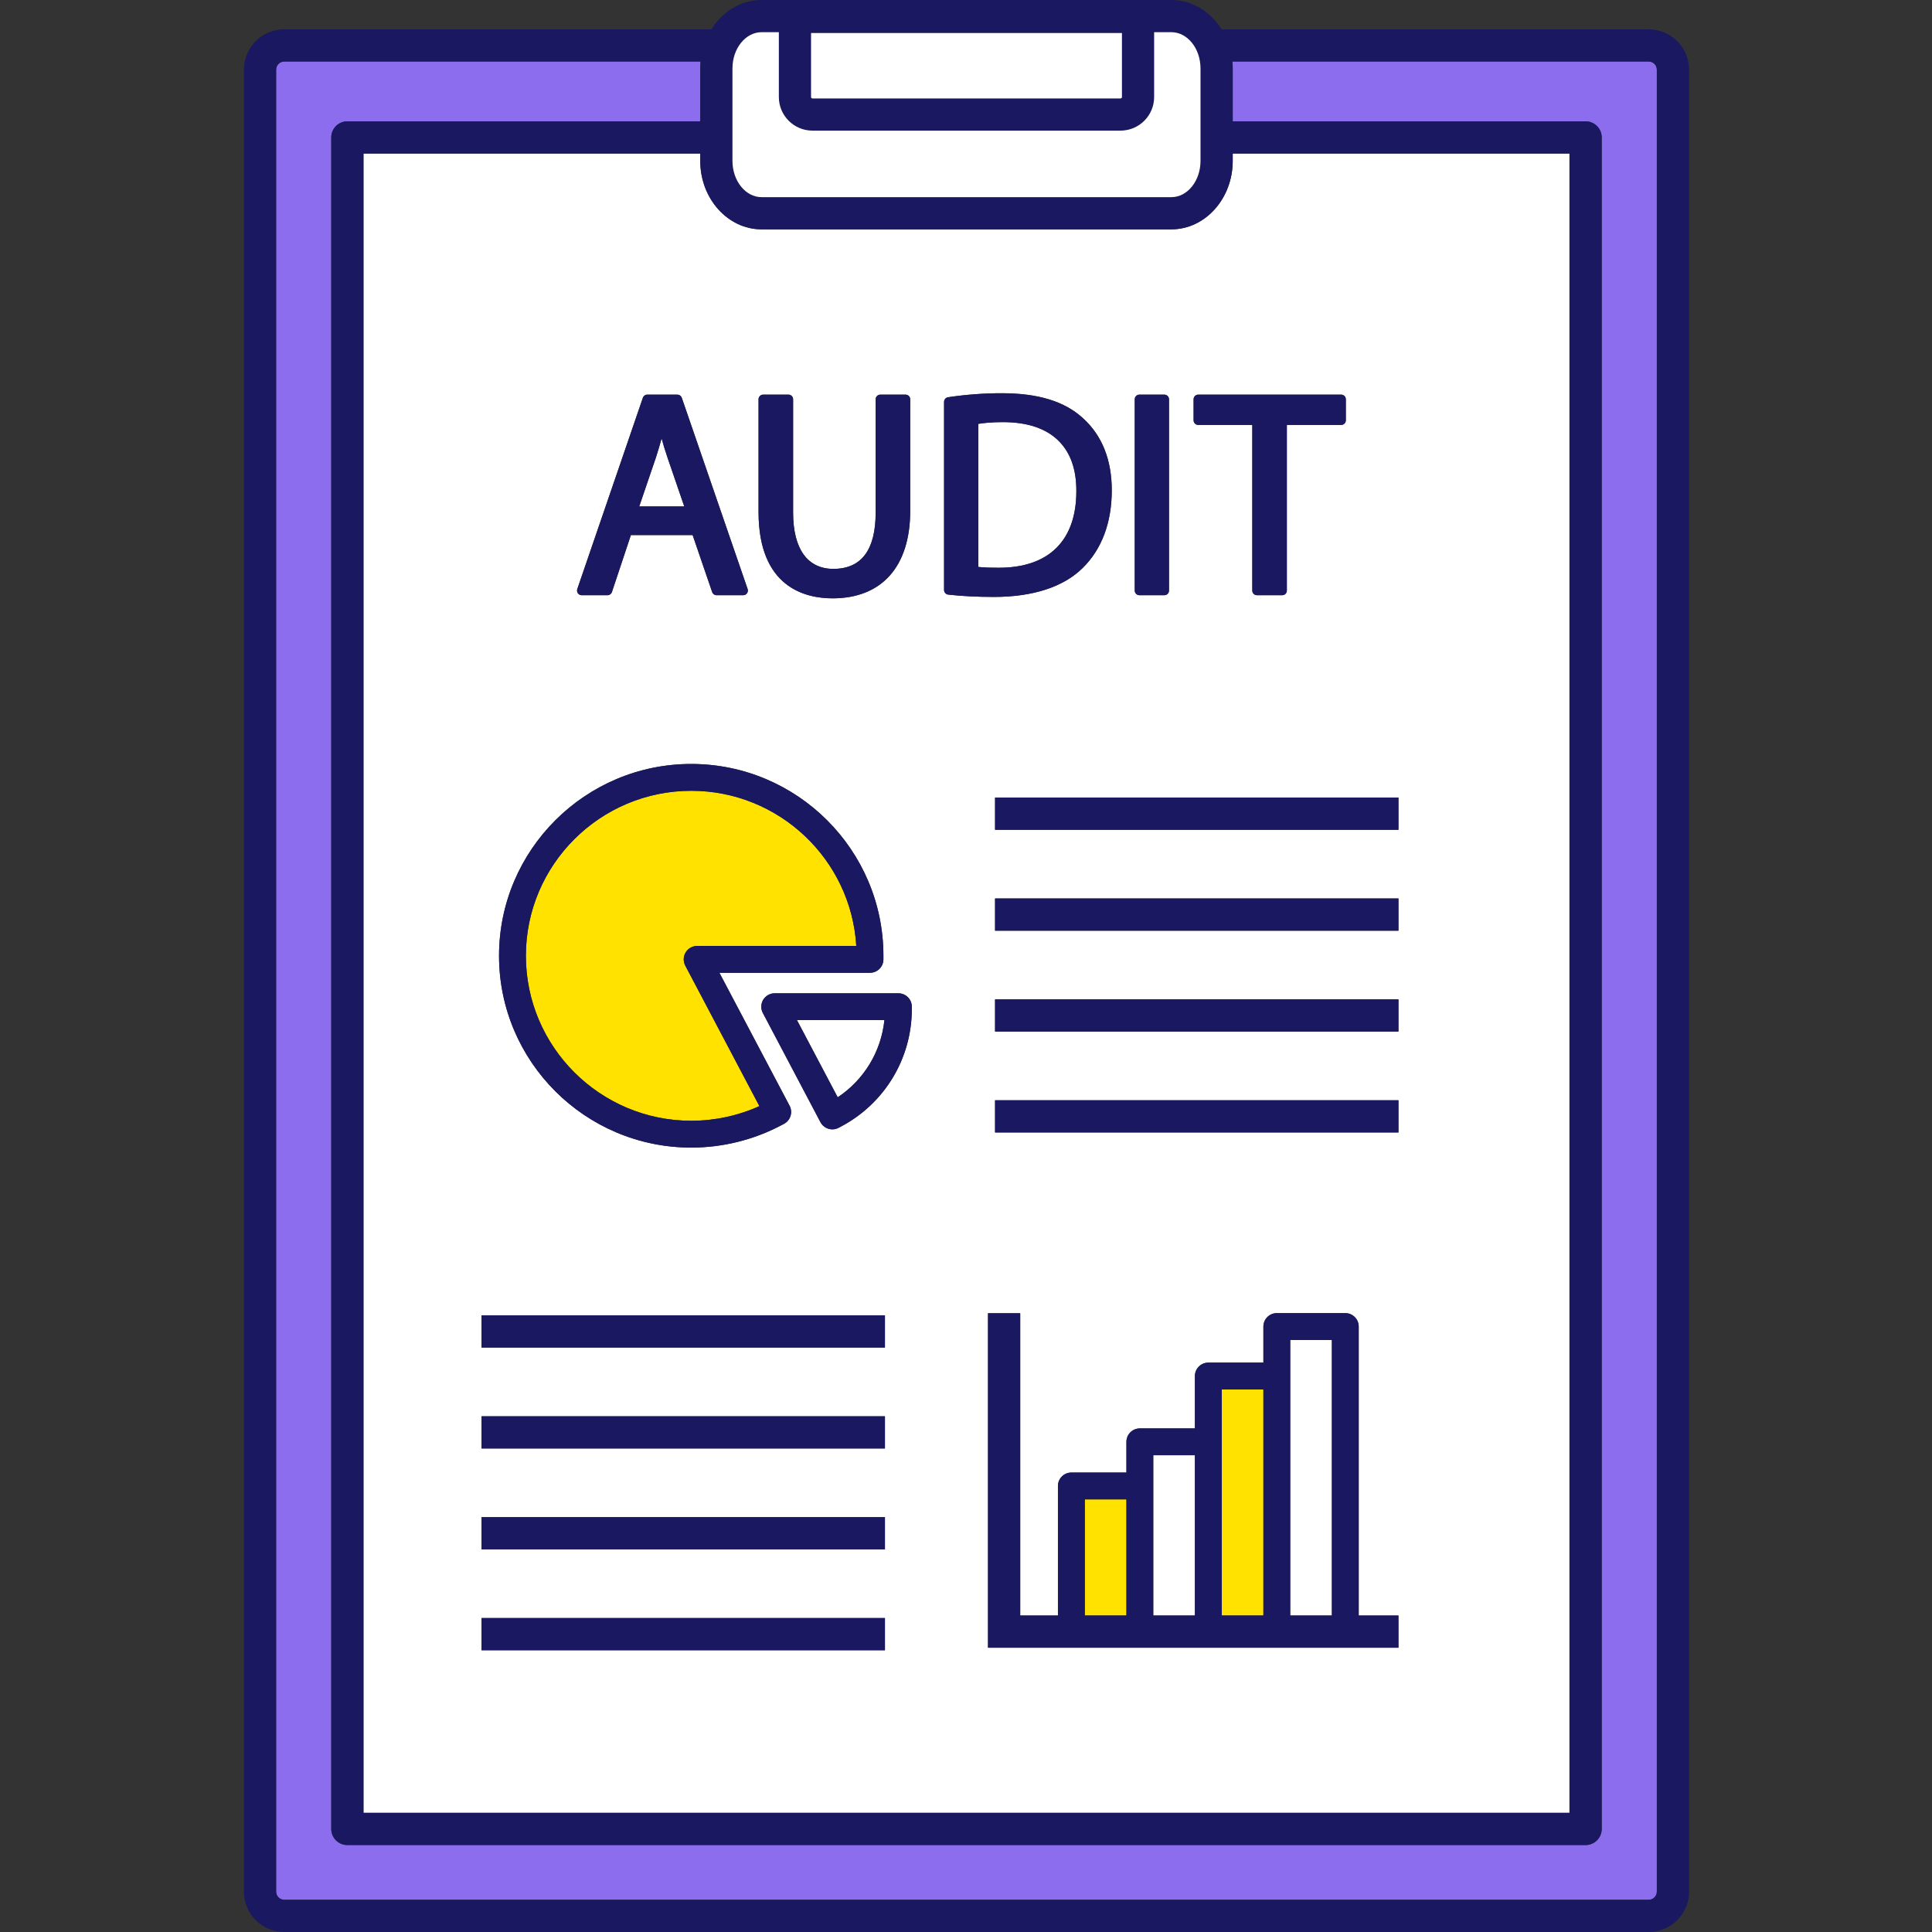
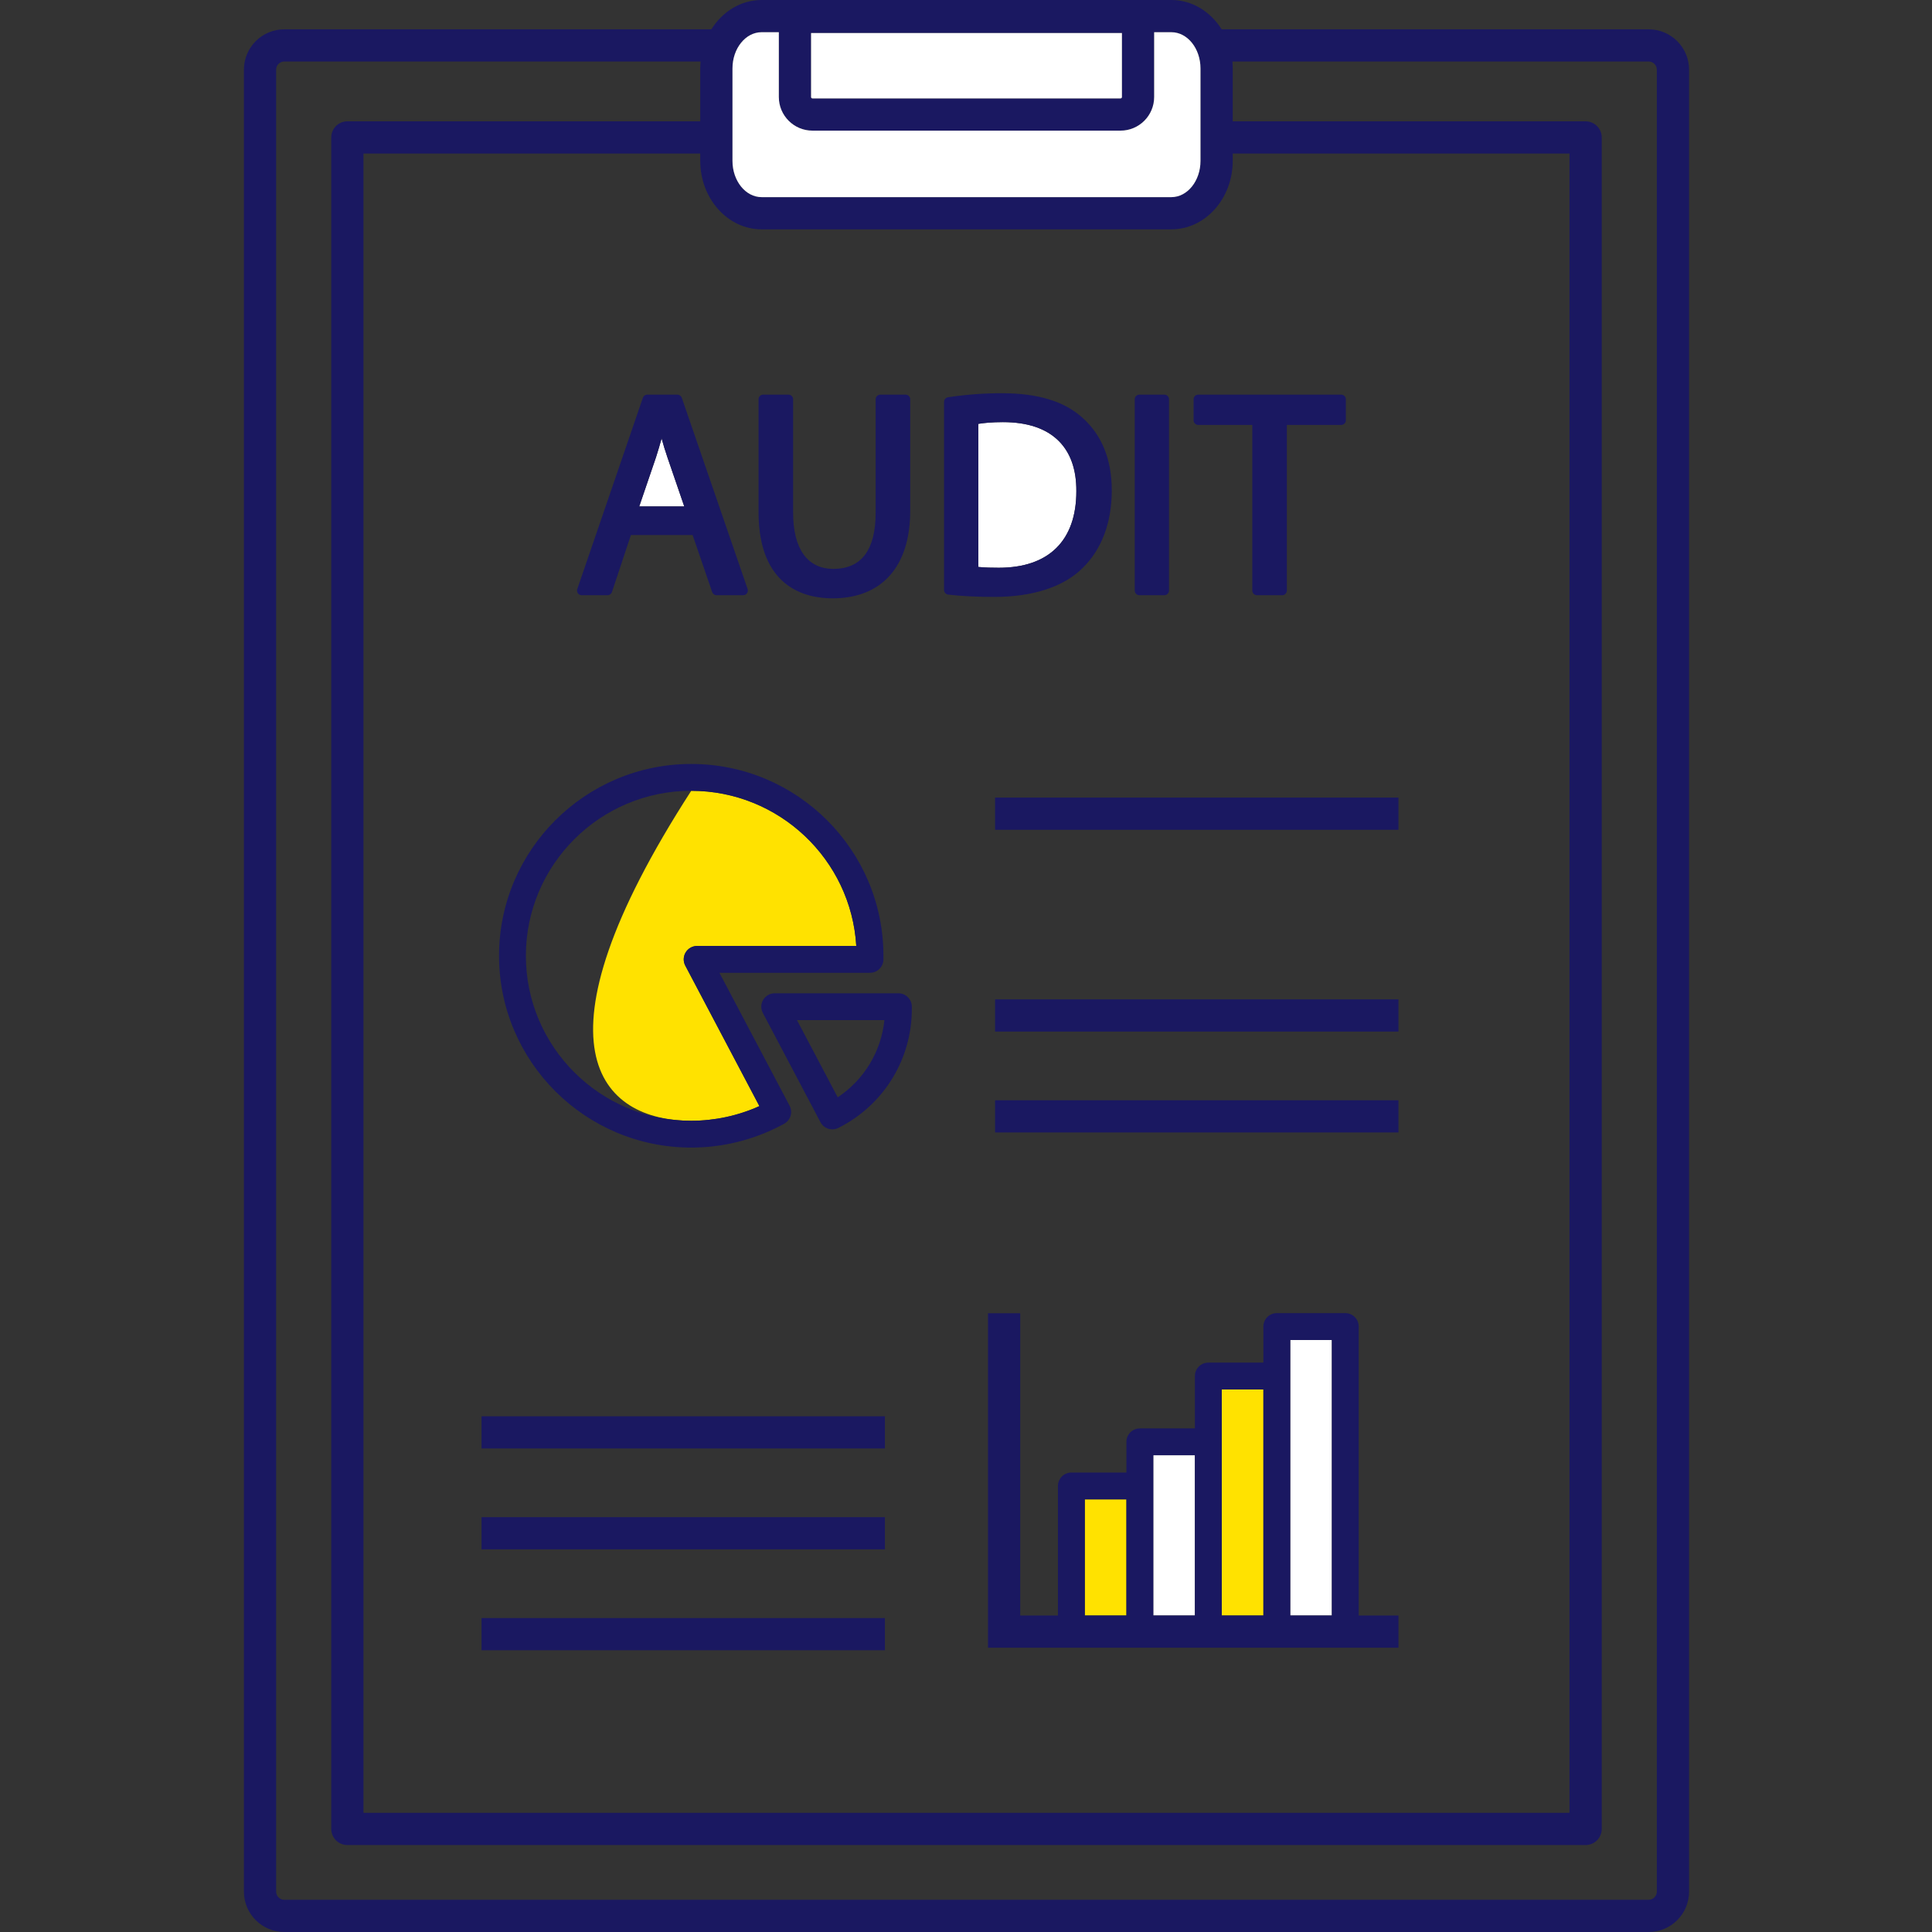
<svg xmlns="http://www.w3.org/2000/svg" width="500" zoomAndPan="magnify" viewBox="0 0 375 375" height="500" preserveAspectRatio="xMidYMid meet" version="1.0">
  <rect x="0" y="0" width="375" height="375" fill="#333333" stroke="none" />
  <defs>
    <clipPath id="80c7070a80">
      <path d="M 47.344 0 L 327.844 0 L 327.844 375 L 47.344 375 Z M 47.344 0 " clip-rule="nonzero" />
    </clipPath>
  </defs>
  <path fill="#ffe200" d="M 245.223 313.566 L 245.223 269.691 L 237.141 269.691 L 237.141 313.566 L 245.223 313.566 " fill-opacity="1" fill-rule="nonzero" />
  <path fill="#ffffff" d="M 258.516 313.566 L 258.516 260.086 L 250.434 260.086 L 250.434 313.566 L 258.516 313.566 " fill-opacity="1" fill-rule="nonzero" />
-   <path fill="#ffe200" d="M 134.168 217.539 C 138.734 217.539 143.27 216.559 147.398 214.695 L 133.012 187.426 C 132.586 186.617 132.613 185.648 133.086 184.863 C 133.559 184.086 134.402 183.605 135.316 183.605 L 166.203 183.605 C 165.211 166.836 151.219 153.492 134.168 153.492 C 116.473 153.492 102.074 167.859 102.074 185.516 C 102.074 203.176 116.473 217.539 134.168 217.539 " fill-opacity="1" fill-rule="nonzero" />
+   <path fill="#ffe200" d="M 134.168 217.539 C 138.734 217.539 143.27 216.559 147.398 214.695 L 133.012 187.426 C 132.586 186.617 132.613 185.648 133.086 184.863 C 133.559 184.086 134.402 183.605 135.316 183.605 L 166.203 183.605 C 165.211 166.836 151.219 153.492 134.168 153.492 C 102.074 203.176 116.473 217.539 134.168 217.539 " fill-opacity="1" fill-rule="nonzero" />
  <path fill="#ffffff" d="M 208.918 95.352 C 208.945 91.172 207.797 87.895 205.516 85.605 C 203.082 83.168 199.43 81.934 194.656 81.934 C 192.512 81.934 190.949 82.098 189.891 82.273 L 189.891 110.043 C 191.141 110.18 192.715 110.199 193.875 110.199 C 203.574 110.199 208.918 104.926 208.918 95.352 " fill-opacity="1" fill-rule="nonzero" />
-   <path fill="#ffffff" d="M 145.113 114.332 C 145.207 114.609 145.164 114.918 144.992 115.152 C 144.82 115.391 144.547 115.531 144.254 115.531 L 139.086 115.531 C 138.699 115.531 138.355 115.285 138.23 114.922 L 134.438 103.855 L 122.457 103.855 L 118.773 114.91 C 118.652 115.281 118.309 115.531 117.914 115.531 L 112.91 115.531 C 112.617 115.531 112.344 115.391 112.172 115.156 C 112.004 114.918 111.957 114.609 112.051 114.336 L 124.781 77.211 C 124.906 76.844 125.25 76.598 125.637 76.598 L 131.477 76.598 C 131.863 76.598 132.207 76.844 132.332 77.207 Z M 147.234 77.504 C 147.234 77.004 147.641 76.598 148.141 76.598 L 153.035 76.598 C 153.535 76.598 153.941 77.004 153.941 77.504 L 153.941 99.48 C 153.941 106.535 156.719 110.418 161.758 110.418 C 167.207 110.418 169.965 106.738 169.965 99.48 L 169.965 77.504 C 169.965 77.004 170.371 76.598 170.875 76.598 L 175.766 76.598 C 176.266 76.598 176.672 77.004 176.672 77.504 L 176.672 99.148 C 176.672 109.945 171.176 116.137 161.594 116.137 C 156.23 116.137 147.234 113.961 147.234 99.371 Z M 176.984 195.867 C 176.984 205.465 171.695 214.211 163.184 218.691 L 162.766 218.91 C 162.379 219.113 161.965 219.211 161.559 219.211 C 160.621 219.211 159.719 218.703 159.25 217.816 L 148.066 196.617 C 147.641 195.809 147.668 194.836 148.141 194.055 C 148.613 193.273 149.457 192.797 150.371 192.797 L 174.379 192.797 C 175.07 192.797 175.734 193.07 176.223 193.559 C 176.711 194.047 176.984 194.711 176.984 195.398 Z M 183.242 78 C 183.242 77.551 183.57 77.172 184.016 77.105 C 187.48 76.586 190.984 76.324 194.434 76.324 C 201.512 76.324 206.676 77.918 210.223 81.191 C 213.918 84.551 215.793 89.258 215.793 95.184 C 215.793 101.434 213.836 106.645 210.129 110.262 C 206.434 113.922 200.484 115.863 192.93 115.863 C 189.668 115.863 186.684 115.711 184.051 115.414 C 183.59 115.363 183.242 114.977 183.242 114.52 Z M 220.254 77.504 C 220.254 77.004 220.66 76.598 221.16 76.598 L 225.996 76.598 C 226.496 76.598 226.902 77.004 226.902 77.504 L 226.902 114.629 C 226.902 115.129 226.496 115.531 225.996 115.531 L 221.16 115.531 C 220.66 115.531 220.254 115.129 220.254 114.629 Z M 271.438 154.812 L 271.438 161.062 L 193.137 161.062 L 193.137 154.812 Z M 231.676 77.504 C 231.676 77.004 232.082 76.598 232.582 76.598 L 260.316 76.598 C 260.82 76.598 261.223 77.004 261.223 77.504 L 261.223 81.578 C 261.223 82.078 260.82 82.484 260.316 82.484 L 249.777 82.484 L 249.777 114.629 C 249.777 115.129 249.371 115.531 248.867 115.531 L 243.977 115.531 C 243.477 115.531 243.07 115.129 243.07 114.629 L 243.07 82.484 L 232.582 82.484 C 232.082 82.484 231.676 82.078 231.676 81.578 Z M 271.438 180.645 L 193.137 180.645 L 193.137 174.395 L 271.438 174.395 Z M 271.438 200.23 L 193.137 200.23 L 193.137 193.98 L 271.438 193.98 Z M 271.438 219.812 L 193.137 219.812 L 193.137 213.562 L 271.438 213.562 Z M 271.438 319.816 L 191.77 319.816 L 191.77 254.895 L 198.023 254.895 L 198.023 313.566 L 205.344 313.566 L 205.344 288.426 C 205.344 286.984 206.512 285.82 207.949 285.82 L 218.637 285.82 L 218.637 279.855 C 218.637 278.418 219.805 277.254 221.242 277.254 L 231.93 277.254 L 231.93 267.09 C 231.93 265.648 233.098 264.484 234.535 264.484 L 245.223 264.484 L 245.223 257.48 C 245.223 256.043 246.387 254.879 247.828 254.879 L 261.121 254.879 C 262.559 254.879 263.723 256.043 263.723 257.48 L 263.723 313.566 L 271.438 313.566 Z M 171.766 261.562 L 93.465 261.562 L 93.465 255.312 L 171.766 255.312 Z M 171.766 281.148 L 93.465 281.148 L 93.465 274.898 L 171.766 274.898 Z M 171.766 300.73 L 93.465 300.73 L 93.465 294.48 L 171.766 294.48 Z M 171.766 320.312 L 93.465 320.312 L 93.465 314.062 L 171.766 314.062 Z M 134.168 148.285 C 154.734 148.285 171.469 164.988 171.469 185.516 L 171.469 186.211 C 171.469 187.648 170.305 188.816 168.863 188.816 L 139.637 188.816 L 153.242 214.594 C 153.574 215.207 153.648 215.926 153.445 216.59 C 153.242 217.258 152.781 217.812 152.168 218.137 L 151.547 218.465 C 146.23 221.266 140.219 222.746 134.168 222.746 C 113.598 222.746 96.863 206.047 96.863 185.516 C 96.863 164.988 113.598 148.285 134.168 148.285 Z M 70.551 29.801 L 70.551 351.871 L 304.637 351.871 L 304.637 29.801 L 239.27 29.801 L 239.27 31.227 C 239.27 38.555 233.93 44.516 227.363 44.516 L 147.824 44.516 C 141.262 44.516 135.918 38.555 135.918 31.227 L 135.918 29.801 L 70.551 29.801 " fill-opacity="1" fill-rule="nonzero" />
  <path fill="#ffffff" d="M 128.418 85.098 C 128.055 86.414 127.703 87.594 127.336 88.738 L 124.074 98.301 L 132.816 98.301 L 129.559 88.812 C 129.113 87.516 128.746 86.285 128.418 85.098 " fill-opacity="1" fill-rule="nonzero" />
-   <path fill="#8b6ded" d="M 55.184 368.75 L 320.008 368.75 C 320.883 368.75 321.59 368.039 321.59 367.168 L 321.59 13.52 C 321.59 12.648 320.883 11.938 320.008 11.938 L 239.211 11.938 C 239.25 12.383 239.27 12.832 239.27 13.289 L 239.27 23.551 L 307.766 23.551 C 309.492 23.551 310.891 24.949 310.891 26.676 L 310.891 354.996 C 310.891 356.723 309.492 358.121 307.766 358.121 L 67.422 358.121 C 65.695 358.121 64.297 356.723 64.297 354.996 L 64.297 26.676 C 64.297 24.949 65.695 23.551 67.422 23.551 L 135.918 23.551 L 135.918 13.289 C 135.918 12.832 135.941 12.383 135.98 11.938 L 55.184 11.938 C 54.309 11.938 53.598 12.648 53.598 13.52 L 53.598 367.168 C 53.598 368.039 54.309 368.75 55.184 368.75 " fill-opacity="1" fill-rule="nonzero" />
  <path fill="#ffe200" d="M 218.637 291.027 L 210.559 291.027 L 210.559 313.566 L 218.637 313.566 L 218.637 291.027 " fill-opacity="1" fill-rule="nonzero" />
-   <path fill="#ffffff" d="M 162.598 212.988 C 167.711 209.59 171.031 204.105 171.664 198.004 L 154.691 198.004 L 162.598 212.988 " fill-opacity="1" fill-rule="nonzero" />
  <path fill="#ffffff" d="M 231.93 313.566 L 231.93 282.461 L 223.848 282.461 L 223.848 313.566 L 231.93 313.566 " fill-opacity="1" fill-rule="nonzero" />
  <g clip-path="url(#80c7070a80)">
    <path fill="#1a1861" d="M 53.598 13.52 C 53.598 12.648 54.309 11.938 55.184 11.938 L 135.98 11.938 C 135.941 12.383 135.918 12.832 135.918 13.289 L 135.918 23.551 L 67.422 23.551 C 65.695 23.551 64.297 24.949 64.297 26.672 L 64.297 354.996 C 64.297 356.723 65.695 358.121 67.422 358.121 L 307.766 358.121 C 309.492 358.121 310.895 356.723 310.895 354.996 L 310.895 26.672 C 310.895 24.949 309.492 23.551 307.766 23.551 L 239.27 23.551 L 239.27 13.289 C 239.27 12.832 239.25 12.383 239.211 11.938 L 320.008 11.938 C 320.879 11.938 321.59 12.648 321.59 13.52 L 321.59 367.168 C 321.59 368.039 320.879 368.75 320.008 368.75 L 55.184 368.75 C 54.309 368.75 53.598 368.039 53.598 367.168 Z M 147.824 44.516 L 227.363 44.516 C 233.93 44.516 239.27 38.559 239.27 31.23 L 239.27 29.801 L 304.637 29.801 L 304.637 351.871 L 70.551 351.871 L 70.551 29.801 L 135.918 29.801 L 135.918 31.23 C 135.918 38.559 141.262 44.516 147.824 44.516 Z M 147.824 6.25 L 151.172 6.25 L 151.172 18.832 C 151.172 22.43 154.098 25.355 157.695 25.355 L 217.492 25.355 C 221.094 25.355 224.02 22.43 224.02 18.832 L 224.02 6.25 L 227.363 6.25 C 230.48 6.25 233.016 9.406 233.016 13.289 L 233.016 31.23 C 233.016 35.109 230.48 38.266 227.363 38.266 L 147.824 38.266 C 144.707 38.266 142.172 35.109 142.172 31.23 L 142.172 13.289 C 142.172 9.406 144.707 6.25 147.824 6.25 Z M 217.766 18.832 C 217.766 18.984 217.641 19.105 217.492 19.105 L 157.695 19.105 C 157.547 19.105 157.426 18.984 157.426 18.832 L 157.426 6.414 L 217.766 6.414 Z M 55.184 375 L 320.008 375 C 324.332 375 327.848 371.484 327.848 367.168 L 327.848 13.52 C 327.848 9.203 324.332 5.691 320.008 5.691 L 237.117 5.691 C 234.961 2.254 231.398 0 227.363 0 L 147.824 0 C 143.793 0 140.227 2.254 138.074 5.691 L 55.184 5.691 C 50.859 5.691 47.344 9.203 47.344 13.52 L 47.344 367.168 C 47.344 371.484 50.859 375 55.184 375 " fill-opacity="1" fill-rule="nonzero" />
  </g>
  <path fill="#ffffff" d="M 142.172 13.289 L 142.172 31.227 C 142.172 35.105 144.711 38.266 147.828 38.266 L 227.363 38.266 C 230.48 38.266 233.016 35.105 233.016 31.227 L 233.016 13.289 C 233.016 9.406 230.48 6.25 227.363 6.25 L 224.02 6.25 L 224.02 18.832 C 224.02 22.43 221.094 25.355 217.492 25.355 L 157.695 25.355 C 154.098 25.355 151.172 22.43 151.172 18.832 L 151.172 6.25 L 147.828 6.25 C 144.711 6.25 142.172 9.406 142.172 13.289 " fill-opacity="1" fill-rule="nonzero" />
  <path fill="#ffffff" d="M 157.426 18.832 C 157.426 18.98 157.547 19.105 157.695 19.105 L 217.492 19.105 C 217.645 19.105 217.766 18.98 217.766 18.832 L 217.766 6.41 L 157.426 6.41 L 157.426 18.832 " fill-opacity="1" fill-rule="nonzero" />
  <path fill="#1a1861" d="M 124.074 98.301 L 127.336 88.738 C 127.703 87.598 128.055 86.414 128.418 85.094 C 128.746 86.285 129.113 87.516 129.559 88.809 L 132.816 98.301 Z M 131.477 76.598 L 125.637 76.598 C 125.25 76.598 124.906 76.844 124.781 77.207 L 112.051 114.336 C 111.957 114.609 112.004 114.914 112.172 115.152 C 112.344 115.391 112.617 115.531 112.91 115.531 L 117.914 115.531 C 118.309 115.531 118.652 115.281 118.777 114.91 L 122.457 103.852 L 134.438 103.852 L 138.23 114.918 C 138.355 115.285 138.699 115.531 139.09 115.531 L 144.254 115.531 C 144.547 115.531 144.824 115.391 144.992 115.152 C 145.164 114.914 145.207 114.609 145.113 114.332 L 132.332 77.207 C 132.207 76.844 131.863 76.598 131.477 76.598 " fill-opacity="1" fill-rule="nonzero" />
  <path fill="#1a1861" d="M 161.594 116.137 C 171.176 116.137 176.672 109.945 176.672 99.148 L 176.672 77.5 C 176.672 77 176.266 76.598 175.766 76.598 L 170.875 76.598 C 170.375 76.598 169.965 77 169.965 77.5 L 169.965 99.48 C 169.965 106.738 167.207 110.418 161.758 110.418 C 156.719 110.418 153.941 106.531 153.941 99.48 L 153.941 77.5 C 153.941 77 153.535 76.598 153.035 76.598 L 148.141 76.598 C 147.641 76.598 147.234 77 147.234 77.5 L 147.234 99.371 C 147.234 113.961 156.23 116.137 161.594 116.137 " fill-opacity="1" fill-rule="nonzero" />
  <path fill="#1a1861" d="M 189.891 82.27 C 190.949 82.094 192.512 81.934 194.656 81.934 C 199.43 81.934 203.086 83.168 205.516 85.605 C 207.801 87.895 208.945 91.168 208.918 95.348 C 208.918 104.922 203.574 110.199 193.875 110.199 C 192.715 110.199 191.141 110.18 189.891 110.043 Z M 184.051 115.414 C 186.684 115.711 189.672 115.863 192.93 115.863 C 200.484 115.863 206.434 113.922 210.129 110.258 C 213.836 106.645 215.793 101.43 215.793 95.184 C 215.793 89.258 213.918 84.547 210.223 81.191 C 206.676 77.914 201.512 76.324 194.434 76.324 C 190.984 76.324 187.48 76.586 184.016 77.105 C 183.57 77.172 183.242 77.551 183.242 78 L 183.242 114.516 C 183.242 114.977 183.59 115.363 184.051 115.414 " fill-opacity="1" fill-rule="nonzero" />
  <path fill="#1a1861" d="M 221.16 115.531 L 225.996 115.531 C 226.496 115.531 226.902 115.125 226.902 114.625 L 226.902 77.5 C 226.902 77 226.496 76.598 225.996 76.598 L 221.16 76.598 C 220.66 76.598 220.254 77 220.254 77.5 L 220.254 114.625 C 220.254 115.125 220.66 115.531 221.16 115.531 " fill-opacity="1" fill-rule="nonzero" />
  <path fill="#1a1861" d="M 232.586 82.48 L 243.07 82.48 L 243.07 114.625 C 243.07 115.125 243.477 115.531 243.977 115.531 L 248.867 115.531 C 249.371 115.531 249.777 115.125 249.777 114.625 L 249.777 82.48 L 260.316 82.48 C 260.82 82.48 261.227 82.078 261.227 81.578 L 261.227 77.5 C 261.227 77 260.82 76.598 260.316 76.598 L 232.586 76.598 C 232.082 76.598 231.676 77 231.676 77.5 L 231.676 81.578 C 231.676 82.078 232.082 82.48 232.586 82.48 " fill-opacity="1" fill-rule="nonzero" />
  <path fill="#1a1861" d="M 134.168 153.492 C 151.219 153.492 165.211 166.836 166.203 183.605 L 135.316 183.605 C 134.402 183.605 133.559 184.086 133.086 184.863 C 132.613 185.648 132.586 186.617 133.012 187.426 L 147.398 214.695 C 143.27 216.559 138.734 217.539 134.168 217.539 C 116.473 217.539 102.074 203.172 102.074 185.516 C 102.074 167.859 116.473 153.492 134.168 153.492 Z M 134.168 222.746 C 140.219 222.746 146.23 221.266 151.547 218.465 L 152.168 218.137 C 152.785 217.812 153.242 217.258 153.445 216.59 C 153.648 215.922 153.574 215.203 153.242 214.59 L 139.637 188.816 L 168.867 188.816 C 170.305 188.816 171.473 187.648 171.473 186.211 L 171.473 185.516 C 171.473 164.988 154.738 148.285 134.168 148.285 C 113.598 148.285 96.863 164.988 96.863 185.516 C 96.863 206.047 113.598 222.746 134.168 222.746 " fill-opacity="1" fill-rule="nonzero" />
  <path fill="#1a1861" d="M 162.598 212.988 L 154.691 198.004 L 171.664 198.004 C 171.031 204.105 167.715 209.59 162.598 212.988 Z M 174.379 192.797 L 150.371 192.797 C 149.461 192.797 148.613 193.273 148.141 194.055 C 147.668 194.836 147.641 195.809 148.066 196.613 L 159.25 217.816 C 159.719 218.703 160.621 219.207 161.559 219.207 C 161.969 219.207 162.383 219.109 162.766 218.91 L 163.184 218.691 C 171.695 214.211 176.984 205.465 176.984 195.863 L 176.984 195.398 C 176.984 194.707 176.711 194.047 176.223 193.559 C 175.734 193.07 175.07 192.797 174.379 192.797 " fill-opacity="1" fill-rule="nonzero" />
  <path fill="#1a1861" d="M 193.141 161.062 L 271.441 161.062 L 271.441 154.812 L 193.141 154.812 L 193.141 161.062 " fill-opacity="1" fill-rule="nonzero" />
-   <path fill="#1a1861" d="M 193.141 180.645 L 271.441 180.645 L 271.441 174.395 L 193.141 174.395 L 193.141 180.645 " fill-opacity="1" fill-rule="nonzero" />
  <path fill="#1a1861" d="M 193.141 200.227 L 271.441 200.227 L 271.441 193.977 L 193.141 193.977 L 193.141 200.227 " fill-opacity="1" fill-rule="nonzero" />
  <path fill="#1a1861" d="M 193.141 219.812 L 271.441 219.812 L 271.441 213.559 L 193.141 213.559 L 193.141 219.812 " fill-opacity="1" fill-rule="nonzero" />
-   <path fill="#1a1861" d="M 93.465 261.562 L 171.766 261.562 L 171.766 255.312 L 93.465 255.312 L 93.465 261.562 " fill-opacity="1" fill-rule="nonzero" />
  <path fill="#1a1861" d="M 93.465 281.148 L 171.766 281.148 L 171.766 274.898 L 93.465 274.898 L 93.465 281.148 " fill-opacity="1" fill-rule="nonzero" />
  <path fill="#1a1861" d="M 93.465 300.73 L 171.766 300.73 L 171.766 294.48 L 93.465 294.48 L 93.465 300.73 " fill-opacity="1" fill-rule="nonzero" />
  <path fill="#1a1861" d="M 93.465 320.312 L 171.766 320.312 L 171.766 314.062 L 93.465 314.062 L 93.465 320.312 " fill-opacity="1" fill-rule="nonzero" />
  <path fill="#1a1861" d="M 210.559 291.027 L 218.637 291.027 L 218.637 313.566 L 210.559 313.566 Z M 223.852 282.461 L 231.93 282.461 L 231.93 313.566 L 223.852 313.566 Z M 237.145 269.691 L 245.223 269.691 L 245.223 313.566 L 237.145 313.566 Z M 250.434 260.086 L 258.516 260.086 L 258.516 313.566 L 250.434 313.566 Z M 263.727 257.48 C 263.727 256.043 262.562 254.875 261.121 254.875 L 247.828 254.875 C 246.391 254.875 245.223 256.043 245.223 257.48 L 245.223 264.484 L 234.535 264.484 C 233.098 264.484 231.93 265.648 231.93 267.09 L 231.93 277.254 L 221.242 277.254 C 219.805 277.254 218.637 278.418 218.637 279.855 L 218.637 285.82 L 207.953 285.82 C 206.512 285.82 205.348 286.984 205.348 288.422 L 205.348 313.566 L 198.023 313.566 L 198.023 254.895 L 191.77 254.895 L 191.77 319.816 L 271.441 319.816 L 271.441 313.566 L 263.727 313.566 L 263.727 257.48 " fill-opacity="1" fill-rule="nonzero" />
</svg>